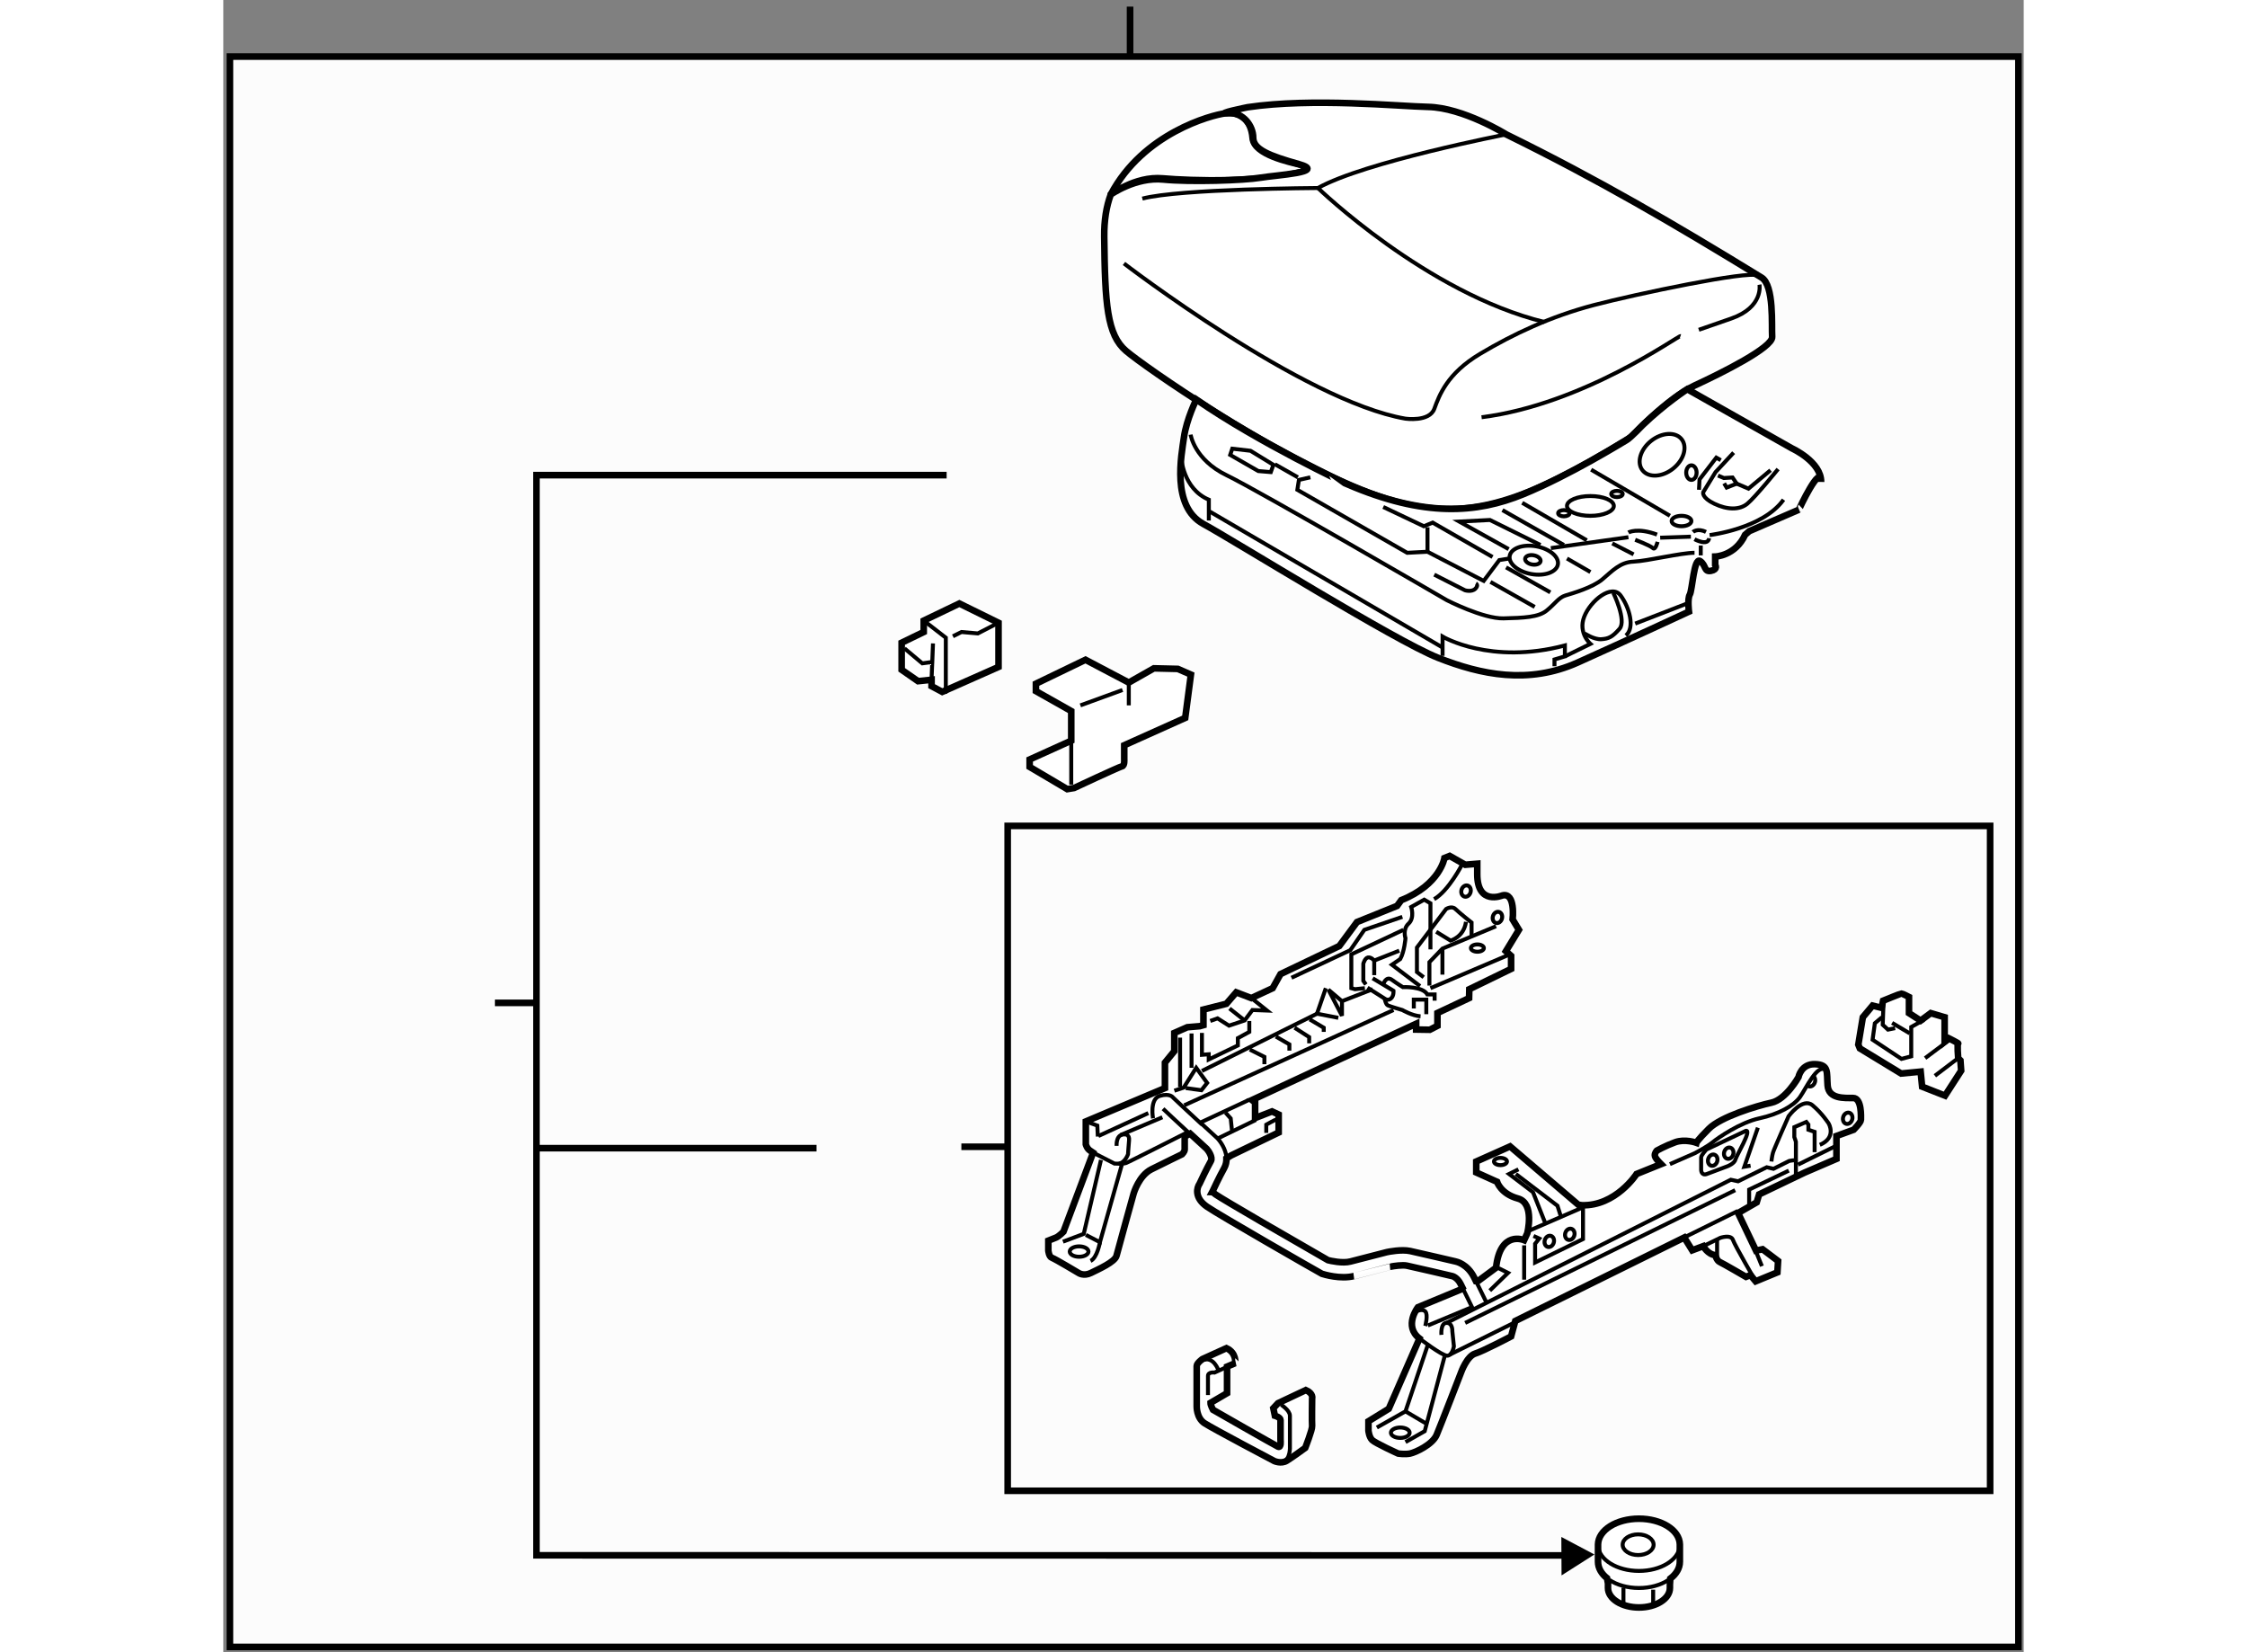
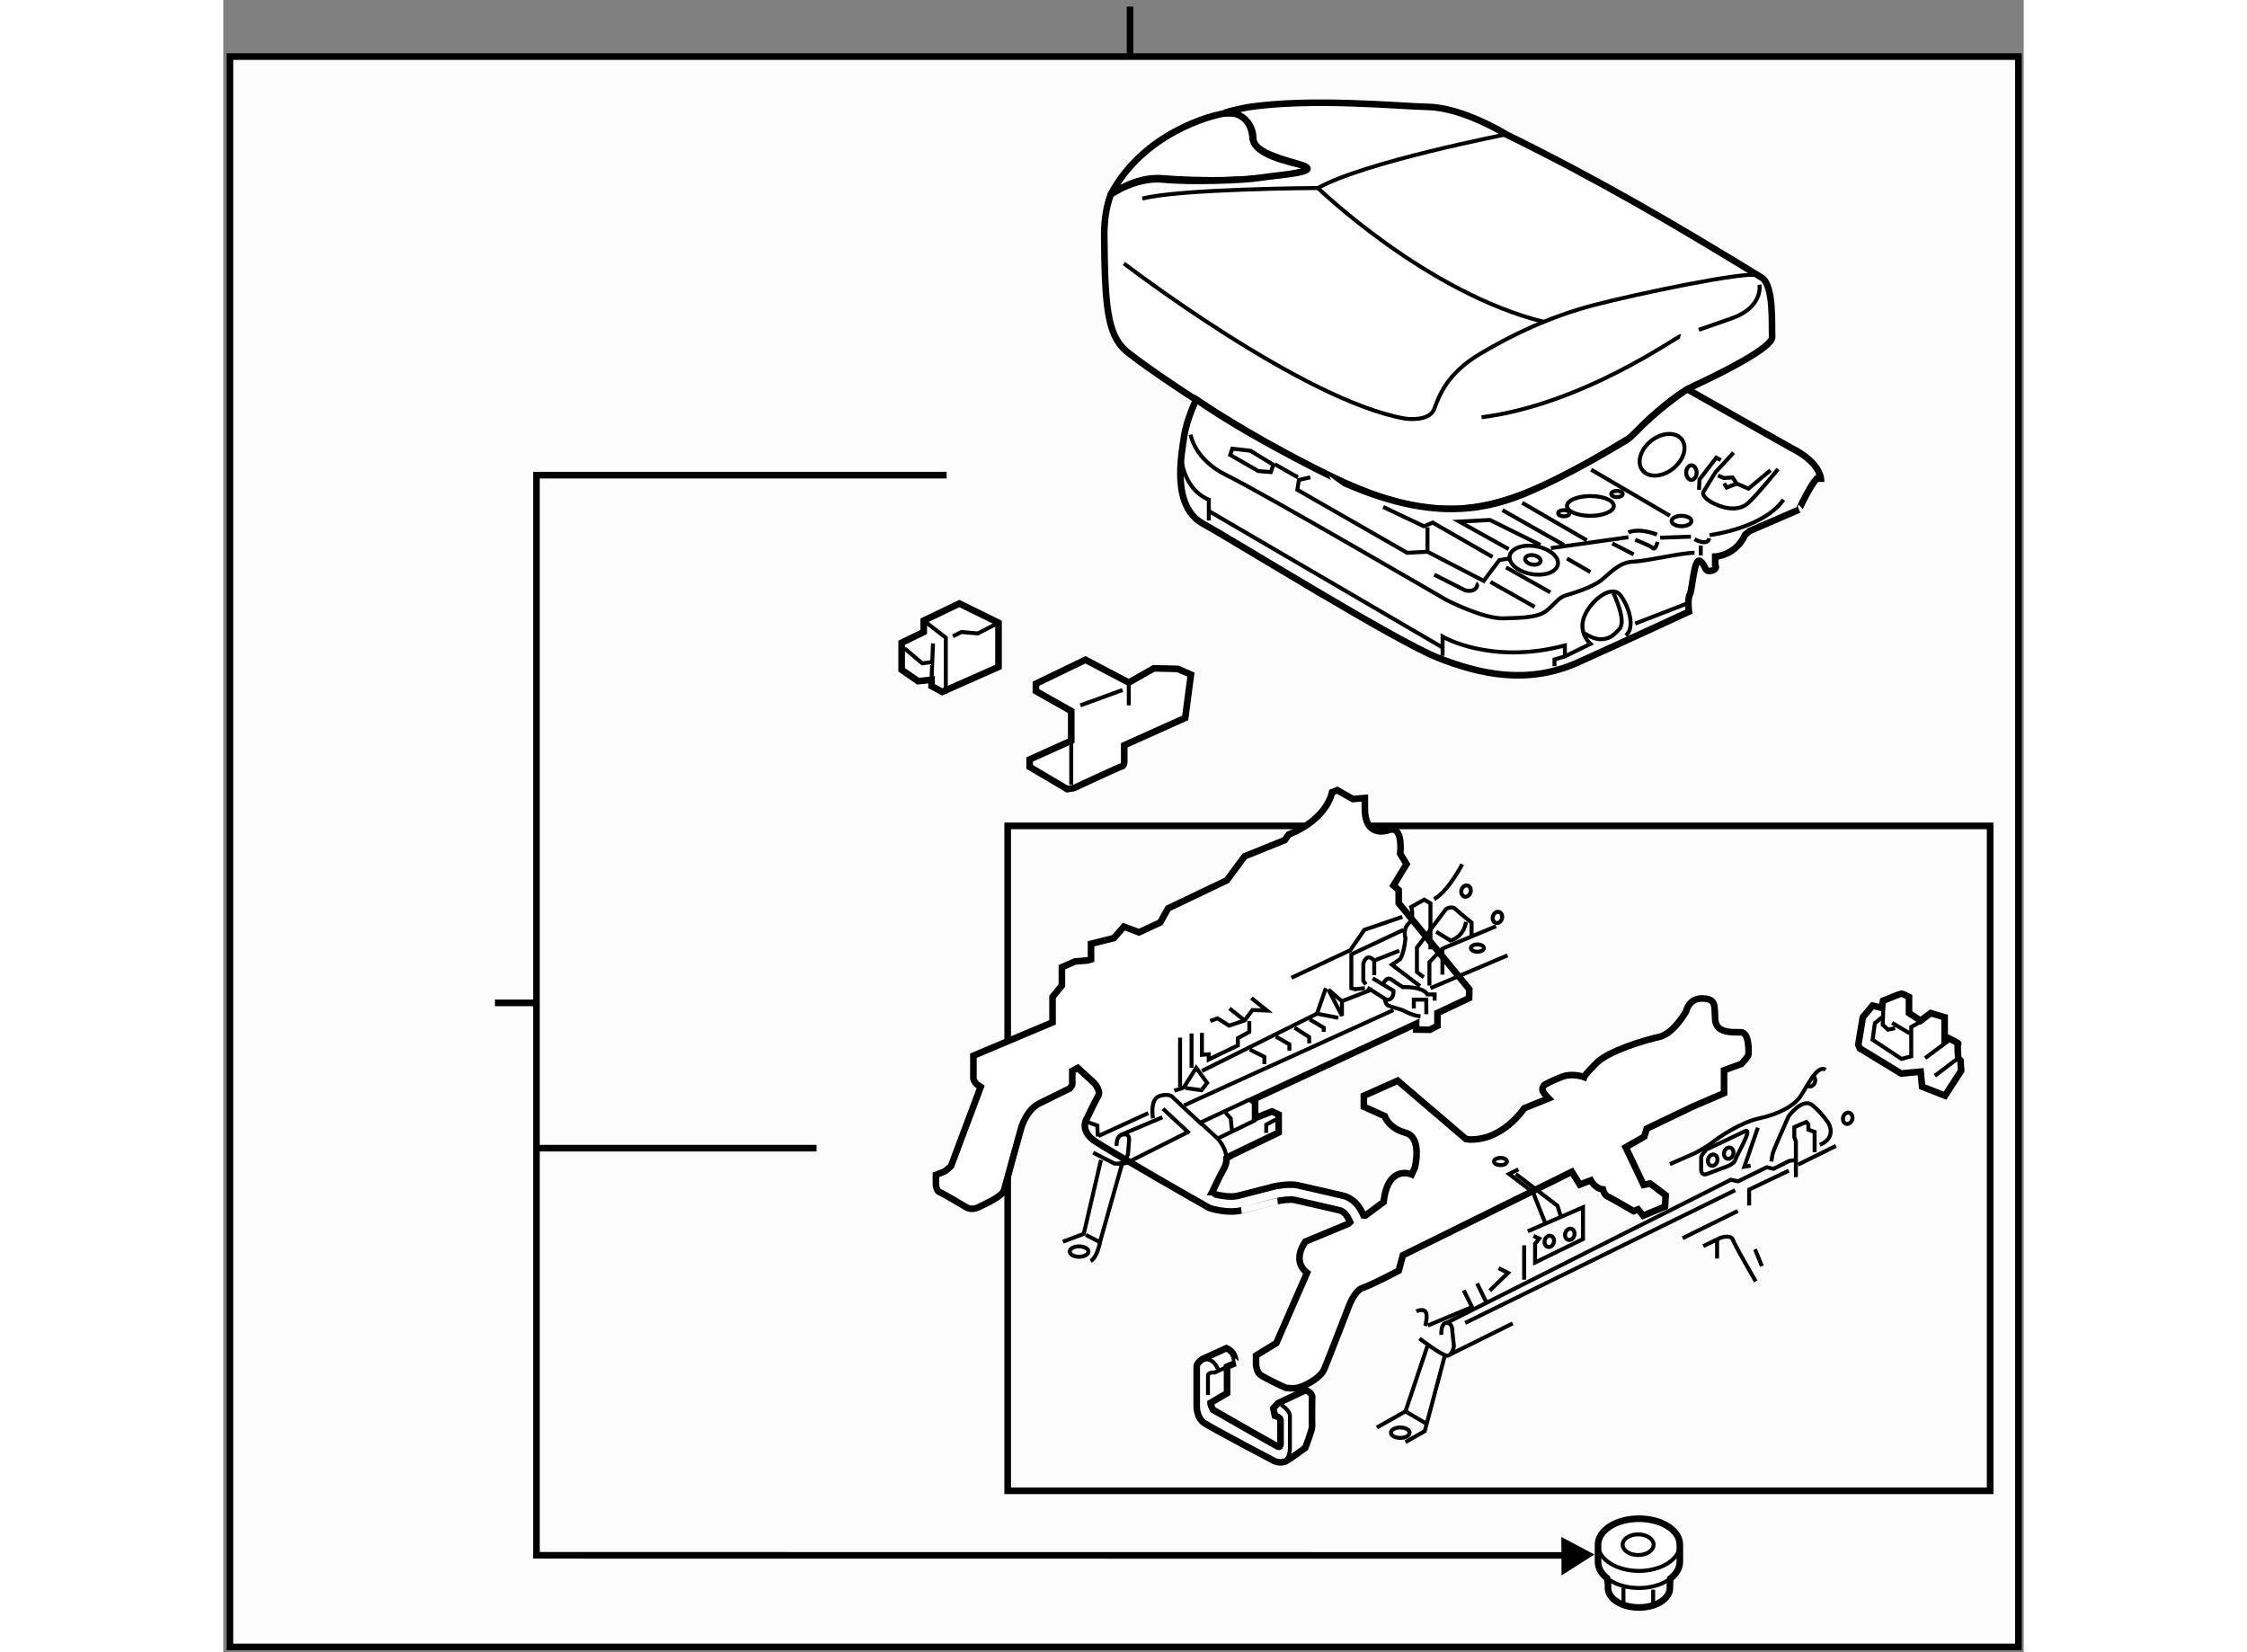
<svg xmlns="http://www.w3.org/2000/svg" version="1.1" x="0px" y="0px" width="244.8px" height="180px" viewBox="20.833 51.333 136.067 124.866" enable-background="new 0 0 244.8 180" xml:space="preserve">
  <rect x="20.833" y="51.333" width="136.067" height="124.866" fill="#808080" stroke="none" />
  <g>
    <rect x="21.333" y="55.609" fill="#FCFCFC" stroke="#000000" stroke-width="0.5" width="135.167" height="120.19" />
    <line fill="#FCFCFC" stroke="#000000" stroke-width="0.5" x1="89.363" y1="55.667" x2="89.363" y2="51.833" />
  </g>
  <g>
    <path fill="#FFFFFF" stroke="#000000" stroke-width="0.5" d="M82.248,103.565v-0.561l3.746-1.808l3.272,1.722l1.896-1.076    l1.81,0.043l0.989,0.431l-0.431,3.272l-4.608,2.068v1.076c0,0,0.043,0.474-0.172,0.517s-3.617,1.637-3.617,1.637l-0.518,0.086    l-2.842-1.68v-0.56l3.144-1.422v-2.238L82.248,103.565z" />
    <line fill="none" stroke="#000000" stroke-width="0.3" x1="85.607" y1="104.642" x2="88.793" y2="103.479" />
    <line fill="none" stroke="#000000" stroke-width="0.3" x1="89.267" y1="102.919" x2="89.267" y2="104.642" />
    <line fill="none" stroke="#000000" stroke-width="0.3" x1="84.917" y1="105.073" x2="84.917" y2="110.628" />
  </g>
  <g>
    <path fill="#FFFFFF" stroke="#000000" stroke-width="0.5" d="M87.859,66.098c0,0,1.815-1.478,3.984-1.285s7.486,0.338,10.635-0.53    c0,0,0.562-0.29-0.241-0.499s-3.502-0.739-3.614-2.024c-0.129-1.478-1.013-1.992-2.057-1.864s-6.211,1.495-8.664,6.137    L87.859,66.098z" />
  </g>
  <g>
    <path fill="#FFFFFF" stroke="#000000" stroke-width="0.5" d="M98.25,59.437c4.877-0.726,11.492-0.067,13.626-0.025    c2.666,0.053,5.918,2.078,5.918,2.078c6.966,3.42,12.701,6.779,19.297,10.821c0.959,0.587,0.746,3.679,0.799,4.478    s-3.784,2.718-5.863,3.68c-2.079,0.96-4.796,3.89-4.796,3.89c-8.85,5.437-13.222,6.876-20.363,3.998    c-7.145-2.879-16.365-9.274-17.806-10.502c-1.439-1.227-1.597-3.517-1.651-8.635c-0.013-1.232,0.159-2.279,0.492-3.186    c0,0,1.899-1.34,3.961-1.134s6.117,0.068,7.354-0.138s5.084-0.412,2.886-1.031s-3.436-1.1-3.436-1.993s-0.756-1.924-1.855-1.855    S98.25,59.437,98.25,59.437z" />
    <path fill="none" stroke="#000000" stroke-width="0.3" d="M117.794,61.49c0,0-10.714,2.078-14.233,4.052    c0,0-10.446,0.054-13.271,0.801" />
    <path fill="none" stroke="#000000" stroke-width="0.3" d="M103.561,65.542c0,0,8.209,7.943,17.112,10.127" />
    <path fill="none" stroke="#000000" stroke-width="0.3" d="M88.902,71.245c0,0,13.541,10.396,21.27,11.728    c0,0,1.81,0.267,2.185-0.746c0.373-1.014,0.96-2.665,3.466-4.158c2.505-1.491,5.332-2.824,8.582-3.678    c3.25-0.853,11.673-2.611,12.365-2.238" />
    <path fill="none" stroke="#000000" stroke-width="0.3" d="M136.931,72.846c0,0,0.321,1.703-2.131,2.558    c-2.454,0.853-2.454,0.853-2.454,0.853" />
    <path fill="none" stroke="#000000" stroke-width="0.3" d="M130.961,76.736c-0.16-0.054-7.358,5.17-15.033,6.13" />
  </g>
  <g>
    <path fill="#FFFFFF" stroke="#000000" stroke-width="0.5" d="M125.482,170.999v0.347c0,0.813,1.046,1.472,2.339,1.472    s2.34-0.658,2.34-1.472v-0.26l0.03-0.448c0.449-0.344,0.721-0.788,0.721-1.273v-1.318c-0.026-1.082-1.4-1.938-3.091-1.938    c-1.691,0-3.064,0.856-3.091,1.938v1.318c0,0.471,0.255,0.902,0.68,1.242L125.482,170.999z" />
    <ellipse fill="none" stroke="#000000" stroke-width="0.3" cx="127.76" cy="168.074" rx="1.17" ry="0.782" />
    <path fill="none" stroke="#000000" stroke-width="0.3" d="M130.906,168.198c-0.1,1.036-1.443,1.858-3.085,1.858    c-1.657,0-3.012-0.837-3.087-1.89" />
    <path fill="none" stroke="#000000" stroke-width="0.3" d="M130.031,170.75c-0.562,0.369-1.344,0.596-2.21,0.596    c-0.875,0-1.665-0.231-2.229-0.608" />
    <line fill="none" stroke="#000000" stroke-width="0.3" x1="126.65" y1="171.323" x2="126.65" y2="172.623" />
    <line fill="none" stroke="#000000" stroke-width="0.3" x1="128.896" y1="171.471" x2="128.896" y2="172.594" />
  </g>
  <g>
    <polyline fill="none" stroke="#000000" stroke-width="0.5" points="123.113,168.884 44.5,168.875 44.5,87.241 75.5,87.241   " />
    <polygon points="121.972,170.394 124.456,168.813 121.956,167.489   " />
    <line fill="none" stroke="#000000" stroke-width="0.5" x1="65.667" y1="138.106" x2="44.655" y2="138.106" />
    <line fill="none" stroke="#000000" stroke-width="0.5" x1="44.363" y1="127.125" x2="41.363" y2="127.125" />
  </g>
  <g>
    <path fill="#FFFFFF" stroke="#000000" stroke-width="0.5" d="M94.368,81.526c0,0-0.74,1.5-0.932,2.853    c-0.19,1.352-0.972,5.214,1.457,6.546c2.431,1.33,14.488,8.832,17.742,10.119c3.253,1.287,6.843,2.027,10.559,0.359    s8.406-3.846,8.406-3.846s-0.124-0.971,0.064-1.287c0.189-0.318,0.315-2.85,0.78-2.535s0.275,0.844,0.823,0.738    c0.551-0.105,0.317-0.443,0.317-0.443v-0.633c0,0,1.521-0.043,2.261-1.648l0.315-0.273l3.759-1.626    c-0.042,0.016,1.688-3.62,1.668-2.093c0.021-1.521-2.194-2.534-2.194-2.534l-7.92-4.477c0,0-1.688,1.1-3.358,2.702    c0,0-0.927,0.974-1.224,1.143s-4.314,2.66-7.819,4.097s-7.472,1.754-13.3-0.76C105.773,87.926,99.097,84.799,94.368,81.526z" />
    <line fill="none" stroke="#000000" stroke-width="0.3" x1="124.208" y1="86.828" x2="130.162" y2="90.312" />
    <path fill="none" stroke="#000000" stroke-width="0.3" d="M134.977,85.541l-1.371,1.477l-0.93,1.521c0,0-0.127,0.401,0.844,0.864    c0.972,0.465,1.901,0.486,2.492,0c0.592-0.485,2.324-2.619,2.324-2.619" />
    <polyline fill="none" stroke="#000000" stroke-width="0.3" points="134.006,86.111 133.667,85.919 132.4,87.567 132.359,88.349       " />
    <polyline fill="none" stroke="#000000" stroke-width="0.3" points="133.795,87.272 134.238,87.459 134.893,87.419 135.21,87.884     134.45,88.18 134.259,87.862   " />
    <polyline fill="none" stroke="#000000" stroke-width="0.3" points="135.21,87.884 136.097,88.263 137.766,86.87   " />
    <path fill="none" stroke="#000000" stroke-width="0.3" d="M93.231,85.911c0,0,0.118,2.359,2.085,3.188v1.574" />
    <line fill="none" stroke="#000000" stroke-width="0.3" x1="95.396" y1="90.001" x2="112.981" y2="100.27" />
    <path fill="none" stroke="#000000" stroke-width="0.3" d="M112.981,100.9v-1.457c0,0,3.618,2.164,9.244,0.67v0.826l-0.787,0.234    v0.512" />
    <path fill="none" stroke="#000000" stroke-width="0.3" d="M122.226,100.939l1.928-0.945c0,0-0.944-0.826-0.472-2.045    c0.472-1.221,2.085-2.518,2.754-1.613c0.668,0.904,1.102,2.439,0.395,3.029" />
    <path fill="none" stroke="#000000" stroke-width="0.3" d="M125.885,96.139c0,0,1.021,2.086,0.471,2.715    c-0.55,0.629-0.825,0.748-1.376,0.787c-0.552,0.039-1.259-0.432-1.259-0.432" />
    <line fill="none" stroke="#000000" stroke-width="0.3" x1="127.537" y1="98.461" x2="131.393" y2="96.967" />
    <path fill="none" stroke="#000000" stroke-width="0.3" d="M93.939,84.18c0,0,0.276,1.888,2.716,3.067s16.641,9.442,16.641,9.442    s2.754,1.416,4.288,1.377s2.636-0.078,3.265-0.59c0.629-0.51,0.905-0.984,1.417-1.141c0.511-0.156,2.045-0.59,2.793-1.221    c0.747-0.629,1.337-1.297,2.359-1.336c1.023-0.041,3.581-0.668,4.604-0.668" />
    <path fill="none" stroke="#000000" stroke-width="0.3" d="M133.162,91.771c0,0,4.012-0.471,5.587-2.673" />
    <polyline fill="none" stroke="#000000" stroke-width="0.3" points="102.988,87.406 102.123,87.602 102.005,88.35 110.306,93.111     111.841,93.031 116.088,95.234 117.27,93.66 118.017,93.543   " />
    <polyline fill="none" stroke="#000000" stroke-width="0.3" points="108.496,89.647 111.564,91.104 112.232,90.829 116.757,93.426       " />
    <line fill="none" stroke="#000000" stroke-width="0.3" x1="111.841" y1="93.031" x2="111.841" y2="91.182" />
    <line fill="none" stroke="#000000" stroke-width="0.3" x1="100.313" y1="86.422" x2="102.045" y2="87.406" />
    <line fill="none" stroke="#000000" stroke-width="0.3" x1="117.781" y1="94.213" x2="121.124" y2="96.1" />
    <line fill="none" stroke="#000000" stroke-width="0.3" x1="116.6" y1="95.313" x2="119.944" y2="97.201" />
    <line fill="none" stroke="#000000" stroke-width="0.3" x1="121.164" y1="92.756" x2="127.026" y2="91.93" />
    <line fill="none" stroke="#000000" stroke-width="0.3" x1="129.426" y1="91.969" x2="131.747" y2="91.891" />
    <polyline fill="none" stroke="#000000" stroke-width="0.3" points="117.978,92.834 114.24,90.75 116.561,90.631 120.377,92.52       " />
    <line fill="none" stroke="#000000" stroke-width="0.3" x1="117.504" y1="89.884" x2="122.148" y2="92.52" />
    <line fill="none" stroke="#000000" stroke-width="0.3" x1="119" y1="89.333" x2="123.879" y2="92.166" />
    <path fill="none" stroke="#000000" stroke-width="0.3" d="M112.352,94.762l2.32,1.18c0,0,0.512,0.158,0.787-0.117    s0.04-0.393,0.04-0.393" />
    <polygon fill="none" stroke="#000000" stroke-width="0.3" points="96.93,85.713 99.055,86.933 99.999,87.012 100.195,86.461     98.464,85.4 97.087,85.243   " />
    <ellipse fill="none" stroke="#000000" stroke-width="0.3" cx="124.153" cy="89.569" rx="1.77" ry="0.748" />
    <path fill="none" stroke="#000000" stroke-width="0.3" d="M126.593,88.664c0,0.132-0.194,0.237-0.433,0.237    c-0.239,0-0.434-0.105-0.434-0.237c0-0.128,0.194-0.236,0.434-0.236C126.398,88.427,126.593,88.536,126.593,88.664z" />
    <ellipse fill="none" stroke="#000000" stroke-width="0.3" cx="122.147" cy="90.12" rx="0.433" ry="0.236" />
    <ellipse fill="none" stroke="#000000" stroke-width="0.3" cx="131.786" cy="87.051" rx="0.393" ry="0.551" />
    <ellipse transform="matrix(0.624 0.781 -0.781 0.624 115.683 -69.011)" fill="none" stroke="#000000" stroke-width="0.3" cx="129.582" cy="85.753" rx="1.338" ry="1.889" />
    <ellipse transform="matrix(0.985 0.175 -0.175 0.985 18.28 -19.544)" fill="none" stroke="#000000" stroke-width="0.3" cx="119.709" cy="93.646" rx="0.59" ry="0.353" />
    <ellipse transform="matrix(0.985 0.175 -0.175 0.985 18.274 -19.549)" fill="none" stroke="#000000" stroke-width="0.3" cx="119.787" cy="93.66" rx="1.849" ry="1.063" />
    <ellipse fill="none" stroke="#000000" stroke-width="0.3" cx="131.038" cy="90.709" rx="0.748" ry="0.394" />
    <path fill="none" stroke="#000000" stroke-width="0.3" d="M127.026,91.576c0,0,0.668-0.395,2.162,0.158" />
    <path fill="none" stroke="#000000" stroke-width="0.3" d="M127.537,92.127c0,0,1.141,0.432,1.337,0.629    c0.197,0.197,0.354-0.473,0.354-0.473" />
    <line fill="none" stroke="#000000" stroke-width="0.3" x1="125.806" y1="92.402" x2="127.418" y2="93.229" />
    <line fill="none" stroke="#000000" stroke-width="0.3" x1="122.383" y1="93.543" x2="124.153" y2="94.564" />
-     <path fill="none" stroke="#000000" stroke-width="0.3" d="M131.903,91.537c0,0,0.354-0.316,0.983,0" />
    <path fill="none" stroke="#000000" stroke-width="0.3" d="M132.021,92.086c0,0,1.022,0.553,1.102-0.078" />
    <line fill="none" stroke="#000000" stroke-width="0.3" x1="132.493" y1="92.559" x2="132.493" y2="93.307" />
  </g>
  <g>
    <rect x="80.113" y="113.75" fill="#FCFCFC" stroke="#000000" stroke-width="0.5" width="74.25" height="50.25" />
    <line fill="#FCFCFC" stroke="#000000" stroke-width="0.5" x1="80.113" y1="138" x2="76.613" y2="138" />
  </g>
  <g>
    <path fill="#FFFFFF" stroke="#000000" stroke-width="0.5" d="M144.4,130.281l0.342-2.071l0.736-0.878l0.682,0.169l0.113-0.538    c0,0,1.305-0.539,1.39-0.539s0.567,0.256,0.567,0.256v1.22l0.879,0.567l0.766-0.567l1.049,0.311v1.845l0.313-0.256    c0,0,0.795,0.397,0.709,0.397s0,1.106,0,1.106l0.171,0.17l0.056,0.778l-1.219,1.888l-1.731-0.682l-0.112-1.134l-1.475,0.141    l-3.119-1.898L144.4,130.281z" />
    <line fill="none" stroke="#000000" stroke-width="0.3" x1="151.266" y1="129.941" x2="149.449" y2="131.303" />
    <line fill="none" stroke="#000000" stroke-width="0.3" x1="151.945" y1="131.303" x2="150.188" y2="132.635" />
    <polyline fill="none" stroke="#000000" stroke-width="0.3" points="149.363,128.409 148.4,128.948 148.4,131.162 147.663,131.359     145.479,129.912 145.65,128.666 146.188,128.21   " />
    <polyline fill="none" stroke="#000000" stroke-width="0.3" points="146.303,127.161 146.245,128.778 146.643,129.147     147.182,129.035   " />
    <line fill="none" stroke="#000000" stroke-width="0.3" x1="146.954" y1="128.637" x2="148.287" y2="129.43" />
  </g>
  <g>
    <path fill="#FFFFFF" stroke="#000000" stroke-width="0.5" d="M96.645,153.221l-1.82,0.827c0,0-0.425,0.307-0.425,0.52    s0,3.048,0,3.048s-0.024,0.876,0.591,1.277c0.614,0.401,5.27,2.858,5.27,2.858s0.52,0.237,0.945-0.023    c0.425-0.26,1.394-0.969,1.394-0.969s0.543-1.376,0.521-1.659c-0.024-0.283,0-2.075,0-2.075s0.118-0.377-0.473-0.637l-2.103,0.992    l-0.355,0.379l0.119,0.566c0,0,0.425,0.118,0.425,0.332c0,0.211,0,1.511,0,1.511s0.071,0.615-0.188,0.497    c-0.26-0.119-4.916-2.788-4.916-2.788s-0.188-0.355-0.188-0.521l1.252-0.733v-2.008l0.615-0.261    C97.307,154.354,97.425,153.575,96.645,153.221z" />
    <path fill="none" stroke="#000000" stroke-width="0.3" d="M97.307,154.354l-1.561,0.71c0,0-0.495-0.071-0.495,0.259    c0,0.332,0,1.442,0,1.442" />
    <path fill="none" stroke="#000000" stroke-width="0.3" d="M96.054,154.923c0,0-0.377-1.158-1.229-0.781" />
    <path fill="none" stroke="#000000" stroke-width="0.3" d="M100.781,157.497c0,0,0.662,0.426,0.662,0.828s0,2.315,0,2.315    s0.07,1.017-0.567,1.182" />
  </g>
  <g>
-     <path fill="#FFFFFF" stroke="#000000" stroke-width="0.5" d="M96.648,138.875c0.008,0.25-0.042,0.506-0.178,0.751    c-0.387,0.69-0.848,1.692-0.848,1.692l-0.051,0.096c0.04,0,0.102,0.08,0.254,0.188c0.607,0.422,5.822,3.435,8.495,4.968    c0.189,0.048,1.093,0.26,1.7,0.101c0.904-0.235,2.756-0.71,2.756-0.71c0.132-0.027,1.103-0.223,1.755-0.083    c0.552,0.119,3.432,0.79,3.432,0.79c0.068,0.013,0.896,0.192,1.4,1.203c0,0,0.056,0.112,0.139,0.284l0.142,0.008l1.378-1.022    c0.313-2.872,2.123-2.085,2.123-2.085l0.236-0.511c0,0,0.591-2.283-0.707-2.636c-1.298-0.354-1.575-1.26-1.575-1.26l-1.572-0.708    v-0.826l2.556-1.141l5.154,4.405l0.275,0.039c2.558,0.08,4.131-2.36,4.131-2.36l1.849-0.747c-0.156-0.157-0.471-0.473-0.471-0.669    s0.156-0.354,0.156-0.354s0.629-0.354,1.377-0.628c0.749-0.275,1.613,0.038,1.613,0.038s0.039-0.157,0.943-1.062    c0.905-0.905,3.621-1.731,4.722-1.967c1.102-0.235,2.046-1.928,2.046-1.928s0.196-1.023,1.258-0.983    c1.063,0.039,0.866,0.589,0.945,1.613c0.077,1.021,1.258,0.943,1.928,0.943c0.668,0,0.589,1.456,0.589,1.652    c0,0.197-0.55,0.747-0.55,0.747l-1.299,0.473v1.73c0,0-1.493,0.643-2.409,1.037l-3.435,1.647l-0.183,0.6l-1.407,0.808l1.355,2.841    l0.495-0.104l1.173,0.887l-0.052,0.86l-1.643,0.678l-0.391-0.47l-0.339,0.131c0,0-1.746-1.017-1.981-1.121    s-0.339-0.521-0.339-0.521c-0.574-0.053-0.912-0.678-0.912-0.678l-0.834,0.313l-0.6-0.965l-12.771,6.308l-0.315,1.166    c0,0-2.085,1.101-2.715,1.297c-0.629,0.196-1.063,1.416-1.063,1.416s-1.534,3.976-1.848,4.722    c-0.316,0.748-1.613,1.337-2.008,1.417c-0.393,0.079-0.904,0-0.904,0s-1.73-0.787-1.967-1.024    c-0.235-0.235-0.276-0.707-0.276-0.707v-0.709l1.535-0.943l2.321-5.312c-1.22-0.944-0.119-2.36-0.119-2.36l3.227-1.337    l0.145-0.131c-0.086-0.175-0.143-0.289-0.143-0.289c-0.25-0.501-0.616-0.596-0.632-0.599c-0.011-0.004-2.873-0.671-3.423-0.787    c-0.326-0.073-0.99,0.022-1.261,0.078c0.001,0-1.828,0.467-2.726,0.702c-1.038,0.267-2.302-0.122-2.44-0.166    c-0.427-0.229-7.892-4.513-8.688-5.073c-0.441-0.307-0.685-0.659-0.728-1.045c-0.031-0.283,0.057-0.53,0.169-0.692    c0.105-0.228,0.513-1.091,0.858-1.716c0.15-0.269-0.178-0.765-0.316-0.916c0,0-0.579-0.532-1.253-1.15l-0.414,0.219    c0,0.283,0,0.864,0,0.983c0,0.157-0.195,0.354-0.195,0.354s-1.377,0.667-2.321,1.14c-0.943,0.473-1.337,1.811-1.337,1.811    s-1.182,4.248-1.299,4.721c-0.117,0.471-1.376,1.021-1.928,1.297c-0.552,0.276-0.944,0-0.944,0s-1.77-1.061-2.006-1.141    c-0.236-0.079-0.275-0.55-0.275-0.55v-0.748c0,0,0.393-0.157,0.589-0.235c0.197-0.079,0.552-0.434,0.552-0.434l2.242-5.979    c0,0,0,0-0.234-0.158c-0.236-0.157-0.316-0.471-0.316-0.471v-1.731l5.98-2.52v-1.926l0.708-0.865v-1.378l0.982-0.432l0.945-0.079    l0.274-0.078v-1.181l1.731-0.433l0.748-0.866l1.141,0.435l1.612-0.748l0.592-1.063l4.443-2.124l1.338-1.811l3.029-1.221    l0.315-0.432c2.95-1.18,3.266-3.187,3.266-3.187l0.394-0.157l1.18,0.668l0.905-0.078v0.787c0,2.398,1.888,1.612,1.888,1.612    c1.022-0.274,0.786,1.811,0.786,1.811l0.474,0.785l-0.984,1.615l0.394,0.353v0.983L115,126.094l-0.016,0.672l-2.391,1.125v0.969    l-0.578,0.297l-1.031-0.016v-0.438l-12.406,5.766l0.234,0.188v1.172l1.281-0.5l0.5,0.234v1.359L97,138.656L96.648,138.875z" />
+     <path fill="#FFFFFF" stroke="#000000" stroke-width="0.5" d="M96.648,138.875c0.008,0.25-0.042,0.506-0.178,0.751    c-0.387,0.69-0.848,1.692-0.848,1.692l-0.051,0.096c0.04,0,0.102,0.08,0.254,0.188c0.189,0.048,1.093,0.26,1.7,0.101c0.904-0.235,2.756-0.71,2.756-0.71c0.132-0.027,1.103-0.223,1.755-0.083    c0.552,0.119,3.432,0.79,3.432,0.79c0.068,0.013,0.896,0.192,1.4,1.203c0,0,0.056,0.112,0.139,0.284l0.142,0.008l1.378-1.022    c0.313-2.872,2.123-2.085,2.123-2.085l0.236-0.511c0,0,0.591-2.283-0.707-2.636c-1.298-0.354-1.575-1.26-1.575-1.26l-1.572-0.708    v-0.826l2.556-1.141l5.154,4.405l0.275,0.039c2.558,0.08,4.131-2.36,4.131-2.36l1.849-0.747c-0.156-0.157-0.471-0.473-0.471-0.669    s0.156-0.354,0.156-0.354s0.629-0.354,1.377-0.628c0.749-0.275,1.613,0.038,1.613,0.038s0.039-0.157,0.943-1.062    c0.905-0.905,3.621-1.731,4.722-1.967c1.102-0.235,2.046-1.928,2.046-1.928s0.196-1.023,1.258-0.983    c1.063,0.039,0.866,0.589,0.945,1.613c0.077,1.021,1.258,0.943,1.928,0.943c0.668,0,0.589,1.456,0.589,1.652    c0,0.197-0.55,0.747-0.55,0.747l-1.299,0.473v1.73c0,0-1.493,0.643-2.409,1.037l-3.435,1.647l-0.183,0.6l-1.407,0.808l1.355,2.841    l0.495-0.104l1.173,0.887l-0.052,0.86l-1.643,0.678l-0.391-0.47l-0.339,0.131c0,0-1.746-1.017-1.981-1.121    s-0.339-0.521-0.339-0.521c-0.574-0.053-0.912-0.678-0.912-0.678l-0.834,0.313l-0.6-0.965l-12.771,6.308l-0.315,1.166    c0,0-2.085,1.101-2.715,1.297c-0.629,0.196-1.063,1.416-1.063,1.416s-1.534,3.976-1.848,4.722    c-0.316,0.748-1.613,1.337-2.008,1.417c-0.393,0.079-0.904,0-0.904,0s-1.73-0.787-1.967-1.024    c-0.235-0.235-0.276-0.707-0.276-0.707v-0.709l1.535-0.943l2.321-5.312c-1.22-0.944-0.119-2.36-0.119-2.36l3.227-1.337    l0.145-0.131c-0.086-0.175-0.143-0.289-0.143-0.289c-0.25-0.501-0.616-0.596-0.632-0.599c-0.011-0.004-2.873-0.671-3.423-0.787    c-0.326-0.073-0.99,0.022-1.261,0.078c0.001,0-1.828,0.467-2.726,0.702c-1.038,0.267-2.302-0.122-2.44-0.166    c-0.427-0.229-7.892-4.513-8.688-5.073c-0.441-0.307-0.685-0.659-0.728-1.045c-0.031-0.283,0.057-0.53,0.169-0.692    c0.105-0.228,0.513-1.091,0.858-1.716c0.15-0.269-0.178-0.765-0.316-0.916c0,0-0.579-0.532-1.253-1.15l-0.414,0.219    c0,0.283,0,0.864,0,0.983c0,0.157-0.195,0.354-0.195,0.354s-1.377,0.667-2.321,1.14c-0.943,0.473-1.337,1.811-1.337,1.811    s-1.182,4.248-1.299,4.721c-0.117,0.471-1.376,1.021-1.928,1.297c-0.552,0.276-0.944,0-0.944,0s-1.77-1.061-2.006-1.141    c-0.236-0.079-0.275-0.55-0.275-0.55v-0.748c0,0,0.393-0.157,0.589-0.235c0.197-0.079,0.552-0.434,0.552-0.434l2.242-5.979    c0,0,0,0-0.234-0.158c-0.236-0.157-0.316-0.471-0.316-0.471v-1.731l5.98-2.52v-1.926l0.708-0.865v-1.378l0.982-0.432l0.945-0.079    l0.274-0.078v-1.181l1.731-0.433l0.748-0.866l1.141,0.435l1.612-0.748l0.592-1.063l4.443-2.124l1.338-1.811l3.029-1.221    l0.315-0.432c2.95-1.18,3.266-3.187,3.266-3.187l0.394-0.157l1.18,0.668l0.905-0.078v0.787c0,2.398,1.888,1.612,1.888,1.612    c1.022-0.274,0.786,1.811,0.786,1.811l0.474,0.785l-0.984,1.615l0.394,0.353v0.983L115,126.094l-0.016,0.672l-2.391,1.125v0.969    l-0.578,0.297l-1.031-0.016v-0.438l-12.406,5.766l0.234,0.188v1.172l1.281-0.5l0.5,0.234v1.359L97,138.656L96.648,138.875z" />
    <path fill="none" stroke="#000000" stroke-width="0.3" d="M93.852,136.99c-0.888-0.813-1.998-1.864-1.998-1.864" />
    <path fill="none" stroke="#000000" stroke-width="0.3" d="M91.097,135.849c0,0-0.274-1.456,0.511-1.692    c0.787-0.235,1.015,0.134,1.015,0.134s1.165,1.104,2.134,1.991l0.079,0.04l0.202,0.187c0.525,0.482,0.928,0.852,0.928,0.852    c0.277,0.304,0.604,0.813,0.671,1.361" />
    <path fill="none" stroke="#000000" stroke-width="0.3" d="M115.59,148.328c0.279,0.57,0.723,1.473,0.723,1.473" />
    <path fill="none" stroke="#000000" stroke-width="0.3" d="M115.294,150.3c0,0-0.432-0.878-0.711-1.45" />
    <path fill="none" stroke="#000000" stroke-width="0.3" d="M86.572,138.445l1.614,0.826c0,0,0.627,0.039,0.865-0.04    c0.215-0.071,3.984-1.995,4.563-2.282" />
    <polyline fill="none" stroke="#000000" stroke-width="0.3" points="86.021,136.085 86.888,136.399 86.926,137.227   " />
    <line fill="none" stroke="#000000" stroke-width="0.3" x1="88.657" y1="137.107" x2="91.805" y2="135.771" />
    <polyline fill="none" stroke="#000000" stroke-width="0.3" points="87.163,138.996 85.863,144.582 84.291,145.173   " />
    <polyline fill="none" stroke="#000000" stroke-width="0.3" points="86.021,144.661 87.085,145.211 88.776,139.231   " />
    <path fill="none" stroke="#000000" stroke-width="0.3" d="M87.085,145.211c0,0-0.197,1.181-0.71,1.418" />
    <path fill="none" stroke="#000000" stroke-width="0.3" d="M86.219,145.921c0,0.217-0.317,0.392-0.709,0.392    c-0.39,0-0.707-0.175-0.707-0.392c0-0.22,0.317-0.394,0.707-0.394C85.901,145.527,86.219,145.701,86.219,145.921z" />
    <ellipse fill="none" stroke="#000000" stroke-width="0.3" cx="109.784" cy="159.61" rx="0.708" ry="0.394" />
    <path fill="none" stroke="#000000" stroke-width="0.3" d="M112.341,119.287c1.102-0.631,2.123-2.636,2.123-2.636" />
    <path fill="none" stroke="#000000" stroke-width="0.3" d="M111.277,125.857l-2.123-1.614l0.629-0.432    c0.314-0.551,0.394-1.574,0.394-1.574s-0.235-0.669,0.235-1.102c0.474-0.434,0.197-1.258,0.197-1.258l0.984-0.552l0.471,0.275    c0,0,0,1.141,0,1.298v2.185" />
    <path fill="none" stroke="#000000" stroke-width="0.3" d="M111.555,125.188l-0.512-0.394v-1.851l2.202-2.91    c0,0,0.434-0.275,0.708,0c0.276,0.275,1.22,1.022,1.22,1.022v1.102" />
    <polyline fill="none" stroke="#000000" stroke-width="0.3" points="117.022,121.333 112.97,123.024 111.986,124.047     111.986,125.817   " />
    <line fill="none" stroke="#000000" stroke-width="0.3" x1="112.97" y1="123.024" x2="112.97" y2="124.991" />
    <polyline fill="none" stroke="#000000" stroke-width="0.3" points="109.941,120.624 107.069,121.606 106.008,123.142     101.561,125.227   " />
    <polyline fill="none" stroke="#000000" stroke-width="0.3" points="110.02,121.606 106.085,123.457 106.085,126.015     106.361,126.092 107.108,126.015   " />
    <polyline fill="none" stroke="#000000" stroke-width="0.3" points="105.377,126.998 105.377,128.099 104.354,126.131     105.377,126.998 107.698,126.092   " />
    <polyline fill="none" stroke="#000000" stroke-width="0.3" points="104.157,126.015 103.489,127.942 105.102,128.256   " />
    <line fill="none" stroke="#000000" stroke-width="0.3" x1="103.489" y1="127.942" x2="94.794" y2="132.269" />
    <polyline fill="none" stroke="#000000" stroke-width="0.3" points="95.424,128.492 95.975,128.296 96.841,128.847 98.021,128.453     98.61,127.665 99.712,127.705 98.532,126.763   " />
    <line fill="none" stroke="#000000" stroke-width="0.3" x1="96.879" y1="127.549" x2="98.021" y2="128.453" />
    <polyline fill="none" stroke="#000000" stroke-width="0.3" points="98.374,128.492 98.374,129.318 97.509,129.791 97.509,130.342     95.307,131.403 95.307,131.01 94.794,131.049 94.794,129.396   " />
    <line fill="none" stroke="#000000" stroke-width="0.3" x1="93.142" y1="129.751" x2="93.142" y2="133.488" />
    <line fill="none" stroke="#000000" stroke-width="0.3" x1="94.009" y1="129.437" x2="94.009" y2="132.032" />
    <polyline fill="none" stroke="#000000" stroke-width="0.3" points="93.575,133.565 94.756,133.726 95.188,133.174 94.361,132.032     93.479,133.43 93.418,133.528 92.71,133.763   " />
    <line fill="none" stroke="#000000" stroke-width="0.3" x1="93.458" y1="134.866" x2="109.271" y2="127.665" />
    <polyline fill="none" stroke="#000000" stroke-width="0.3" points="98.413,130.655 99.515,131.206 99.515,131.758   " />
    <polyline fill="none" stroke="#000000" stroke-width="0.3" points="100.381,129.672 101.403,130.262 101.403,130.735   " />
    <polyline fill="none" stroke="#000000" stroke-width="0.3" points="101.797,129.004 102.899,129.713 102.899,130.185   " />
    <polyline fill="none" stroke="#000000" stroke-width="0.3" points="102.938,128.374 104,129.004 104,129.318   " />
    <path fill="none" stroke="#000000" stroke-width="0.3" d="M107.187,125.737l-0.196-0.274v-1.299c0,0,0.118-0.433,0.354-0.472    c0.236-0.04,0.473,0.236,0.473,0.236l1.89-0.748" />
    <line fill="none" stroke="#000000" stroke-width="0.3" x1="107.816" y1="123.929" x2="107.816" y2="125.03" />
    <path fill="none" stroke="#000000" stroke-width="0.3" d="M108.524,125.66c0,0,0.197-0.591,0.63-0.276    c0.433,0.315,0.825,0.551,0.825,0.551s1.495-0.077,1.849,0.551h0.552v0.473" />
    <line fill="none" stroke="#000000" stroke-width="0.3" x1="112.064" y1="126.015" x2="117.888" y2="123.535" />
    <path fill="none" stroke="#000000" stroke-width="0.3" d="M107.698,125.267l1.573,0.944c0,0,0.04,0.393-0.196,0.59    s-0.471,0-0.471,0l-1.3-0.826" />
    <path fill="none" stroke="#000000" stroke-width="0.3" d="M108.604,126.801c0,0,0.076,0.433,0.234,0.511    c0.158,0.08,1.103,0.354,1.103,0.354s0.748,0.434,1.375,0.475" />
    <polyline fill="none" stroke="#000000" stroke-width="0.3" points="110.807,127.549 110.807,126.879 111.751,126.879     111.751,127.981   " />
    <line fill="none" stroke="#000000" stroke-width="0.3" x1="86.967" y1="137.187" x2="90.742" y2="135.455" />
    <path fill="none" stroke="#000000" stroke-width="0.3" d="M112.892,152.215c0,0-0.079-0.905,0.393-0.905    c0.473,0,0.433,0.629,0.433,0.629l0.119,1.141c0,0-0.119,0.71-0.511,0.71c-0.395,0-2.086-1.3-2.086-1.3" />
    <polyline fill="none" stroke="#000000" stroke-width="0.3" points="111.868,152.962 110.177,157.996 108.013,159.218   " />
    <polyline fill="none" stroke="#000000" stroke-width="0.3" points="113.128,153.866 111.632,159.492 110.177,160.318   " />
    <line fill="none" stroke="#000000" stroke-width="0.3" x1="110.177" y1="157.996" x2="111.711" y2="158.901" />
    <path fill="none" stroke="#000000" stroke-width="0.3" d="M111.003,150.444c0,0,0.433-0.236,0.669,0c0.236,0.235,0,1.101,0,1.101" />
    <path fill="none" stroke="#000000" stroke-width="0.3" d="M88.343,137.933c0-0.116-0.039-0.942,0.668-0.864    c0,0,0.315,0,0.277,0.432c-0.04,0.433-0.08,1.064-0.08,1.064s-0.235,0.667-0.708,0.707" />
    <line fill="none" stroke="#000000" stroke-width="0.3" x1="111.868" y1="151.507" x2="115.173" y2="150.129" />
    <line fill="none" stroke="#000000" stroke-width="0.3" x1="113.521" y1="153.71" x2="118.28" y2="151.351" />
    <path fill="none" stroke="#000000" stroke-width="0.3" d="M113.284,151.31l21.48-10.818l0.551,0.118l2.162-1.062l0.513,0.117    l1.181-0.591c0,0,0.512-0.116,0.512,0c0,0.118,0,1.224,0,1.224" />
    <line fill="none" stroke="#000000" stroke-width="0.3" x1="139.84" y1="139.351" x2="142.711" y2="137.933" />
    <path fill="none" stroke="#000000" stroke-width="0.3" d="M137.833,139.114c0,0,0.039-0.394,0.118-0.669    c0.078-0.275,1.181-2.754,1.181-2.754s1.062-1.455,1.809-0.825c0.748,0.628,1.219,1.376,1.219,1.376s0.631,1.063-0.668,1.613" />
    <polyline fill="none" stroke="#000000" stroke-width="0.3" points="139.683,139.074 139.683,137.619 139.563,137.265     139.563,136.518 140.469,136.124 140.627,136.321 140.627,136.714 141.098,136.872 141.098,138.406   " />
    <polyline fill="none" stroke="#000000" stroke-width="0.3" points="136.81,136.557 135.788,139.507 136.259,139.429   " />
    <polyline fill="none" stroke="#000000" stroke-width="0.3" points="119.423,144.385 123.593,142.576 123.593,144.976     119.973,146.746 119.973,145.33 120.286,144.937 119.854,144.739   " />
    <polyline fill="none" stroke="#000000" stroke-width="0.3" points="118.714,139.704 118.006,140.058 119.815,141.434     120.72,143.717   " />
    <polyline fill="none" stroke="#000000" stroke-width="0.3" points="118.517,140.058 121.664,142.458 121.9,143.205   " />
    <line fill="none" stroke="#000000" stroke-width="0.3" x1="119.146" y1="145.448" x2="119.146" y2="148.044" />
    <polyline fill="none" stroke="#000000" stroke-width="0.3" points="117.218,147.178 117.927,147.532 116.549,148.871   " />
    <path fill="none" stroke="#000000" stroke-width="0.3" d="M130.161,139.311l1.888-0.827c0,0,0.906-0.471,1.339-0.824    c0.433-0.354,2.085-1.495,3.539-1.811c1.457-0.315,2.598-0.944,3.069-1.612c0.473-0.671,1.298-2.519,1.929-2.047" />
    <path fill="none" stroke="#000000" stroke-width="0.3" d="M135.905,136.793l-2.99,1.417c0,0-0.393,0.432-0.393,0.591    c0,0.157,0,0.943,0,0.943s0,0.471,0.433,0.313s1.572-0.59,1.572-0.59s0.513-0.196,0.591-0.51    C135.197,138.642,136.377,136.714,135.905,136.793z" />
    <ellipse fill="none" stroke="#000000" stroke-width="0.3" cx="117.356" cy="139.114" rx="0.492" ry="0.274" />
    <ellipse fill="none" stroke="#000000" stroke-width="0.3" cx="115.612" cy="122.984" rx="0.491" ry="0.276" />
    <ellipse transform="matrix(0.959 0.282 -0.282 0.959 45.867 -28.256)" fill="none" stroke="#000000" stroke-width="0.3" cx="121.093" cy="145.211" rx="0.353" ry="0.434" />
    <ellipse transform="matrix(0.96 0.282 -0.282 0.96 45.661 -28.677)" fill="none" stroke="#000000" stroke-width="0.3" cx="122.588" cy="144.504" rx="0.354" ry="0.433" />
    <ellipse transform="matrix(0.96 0.281 -0.281 0.96 44.477 -31.884)" fill="none" stroke="#000000" stroke-width="0.3" cx="133.309" cy="138.996" rx="0.354" ry="0.434" />
    <path fill="none" stroke="#000000" stroke-width="0.3" d="M134.946,138.583c-0.067,0.231-0.274,0.373-0.463,0.317    c-0.185-0.057-0.282-0.286-0.216-0.516c0.066-0.229,0.274-0.371,0.461-0.316C134.916,138.124,135.014,138.356,134.946,138.583z" />
    <ellipse transform="matrix(0.96 0.282 -0.282 0.96 44.04 -34.943)" fill="none" stroke="#000000" stroke-width="0.3" cx="143.577" cy="135.73" rx="0.354" ry="0.433" />
    <ellipse transform="matrix(0.96 0.282 -0.282 0.96 38.041 -27.516)" fill="none" stroke="#000000" stroke-width="0.3" cx="114.741" cy="118.578" rx="0.354" ry="0.434" />
    <ellipse transform="matrix(0.959 0.283 -0.283 0.959 38.927 -28.215)" fill="none" stroke="#000000" stroke-width="0.3" cx="117.155" cy="120.676" rx="0.354" ry="0.432" />
    <path fill="none" stroke="#000000" stroke-width="0.3" d="M140.991,132.644c0.131,0.091,0.188,0.283,0.132,0.472    c-0.068,0.23-0.274,0.372-0.463,0.316c-0.019-0.004-0.037-0.012-0.053-0.023" />
    <polyline fill="none" stroke="#000000" stroke-width="0.3" points="136.15,142.436 136.15,141.236 139.147,139.803   " />
    <line fill="none" stroke="#000000" stroke-width="0.3" x1="135.29" y1="142.853" x2="131.12" y2="144.911" />
    <path fill="none" stroke="#000000" stroke-width="0.3" d="M132.684,145.511l1.277-0.625c0,0,0.809-0.287,0.965,0.156    s1.72,3.128,1.72,3.128" />
    <line fill="none" stroke="#000000" stroke-width="0.3" x1="136.594" y1="145.745" x2="137.115" y2="147.022" />
    <path fill="none" stroke="#000000" stroke-width="0.3" d="M133.727,146.449c0-0.078,0-1.485,0-1.485" />
    <line fill="none" stroke="#000000" stroke-width="0.3" x1="114.688" y1="151.313" x2="135.094" y2="141.281" />
    <line fill="none" stroke="#000000" stroke-width="0.3" x1="94.641" y1="136.188" x2="98.359" y2="134.453" />
    <line fill="none" stroke="#000000" stroke-width="0.3" x1="98.875" y1="135.969" x2="95.922" y2="137.406" />
    <polyline fill="none" stroke="#000000" stroke-width="0.3" points="96.578,135.422 96.969,135.859 97.063,136.766   " />
    <path fill="none" stroke="#000000" stroke-width="0.3" d="M100.406,135.938c-0.047,0-0.75,0.391-0.75,0.391v0.625" />
    <path fill="none" stroke="#000000" stroke-width="0.3" d="M112.5,121.751l1.083,0.667c0,0,1-0.25,1.167-1.417" />
  </g>
  <g>
    <path fill="#FFFFFF" stroke="#000000" stroke-width="0.5" d="M73.769,99.097c0-0.161,0-0.86,0-0.86l2.692-1.293l2.96,1.455v3.338    l-4.253,1.883l-0.807-0.431v-0.484l-1.023,0.107l-1.238-0.86v-2.046L73.769,99.097z" />
    <path fill="none" stroke="#000000" stroke-width="0.3" d="M73.769,98.236l1.669,1.291c0,0,0,4.362,0,4.092" />
    <polyline fill="none" stroke="#000000" stroke-width="0.3" points="75.975,99.42 76.622,99.097 77.859,99.205 79.42,98.398   " />
    <polyline fill="none" stroke="#000000" stroke-width="0.3" points="72.315,100.336 73.66,101.465 74.415,101.359 74.469,99.959     74.361,102.651   " />
  </g>
</svg>